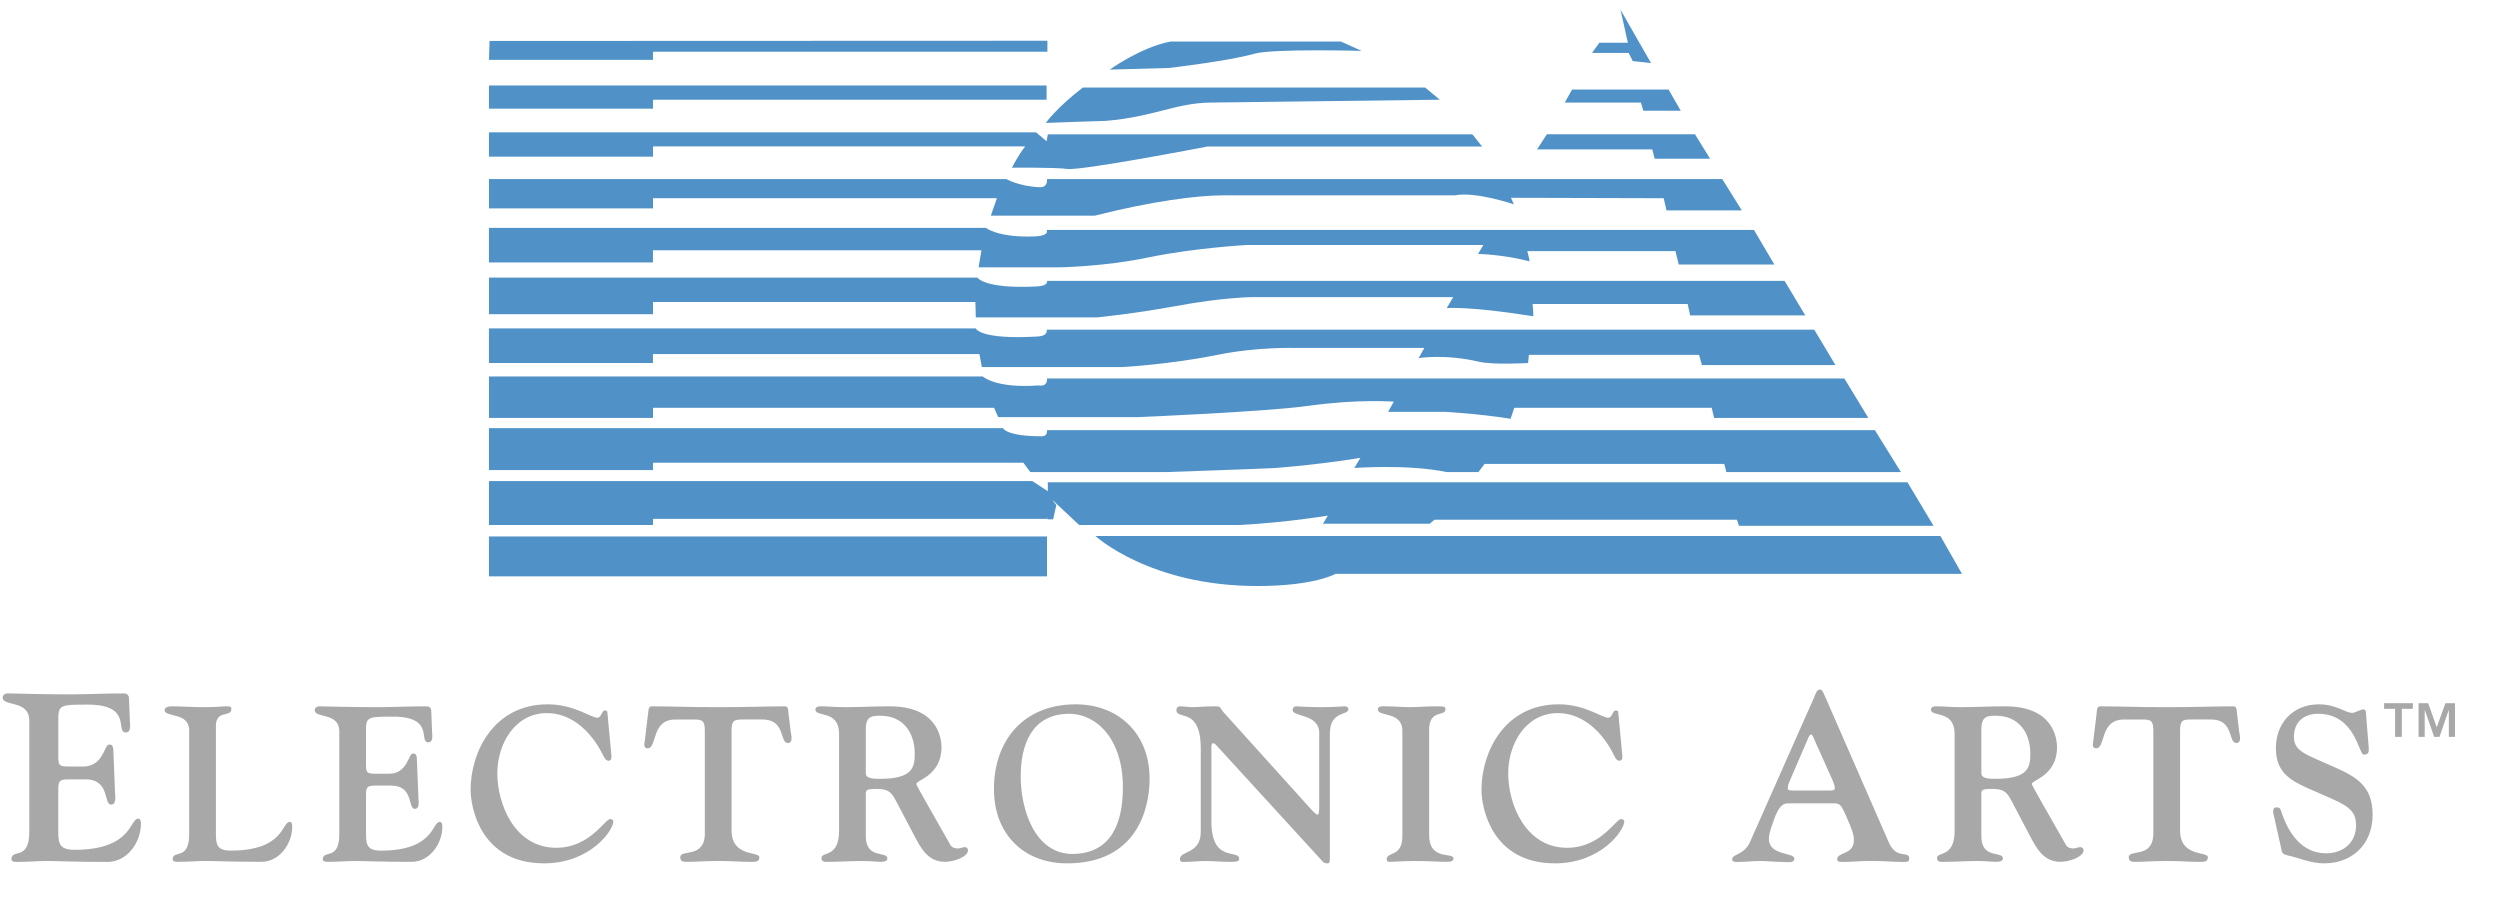
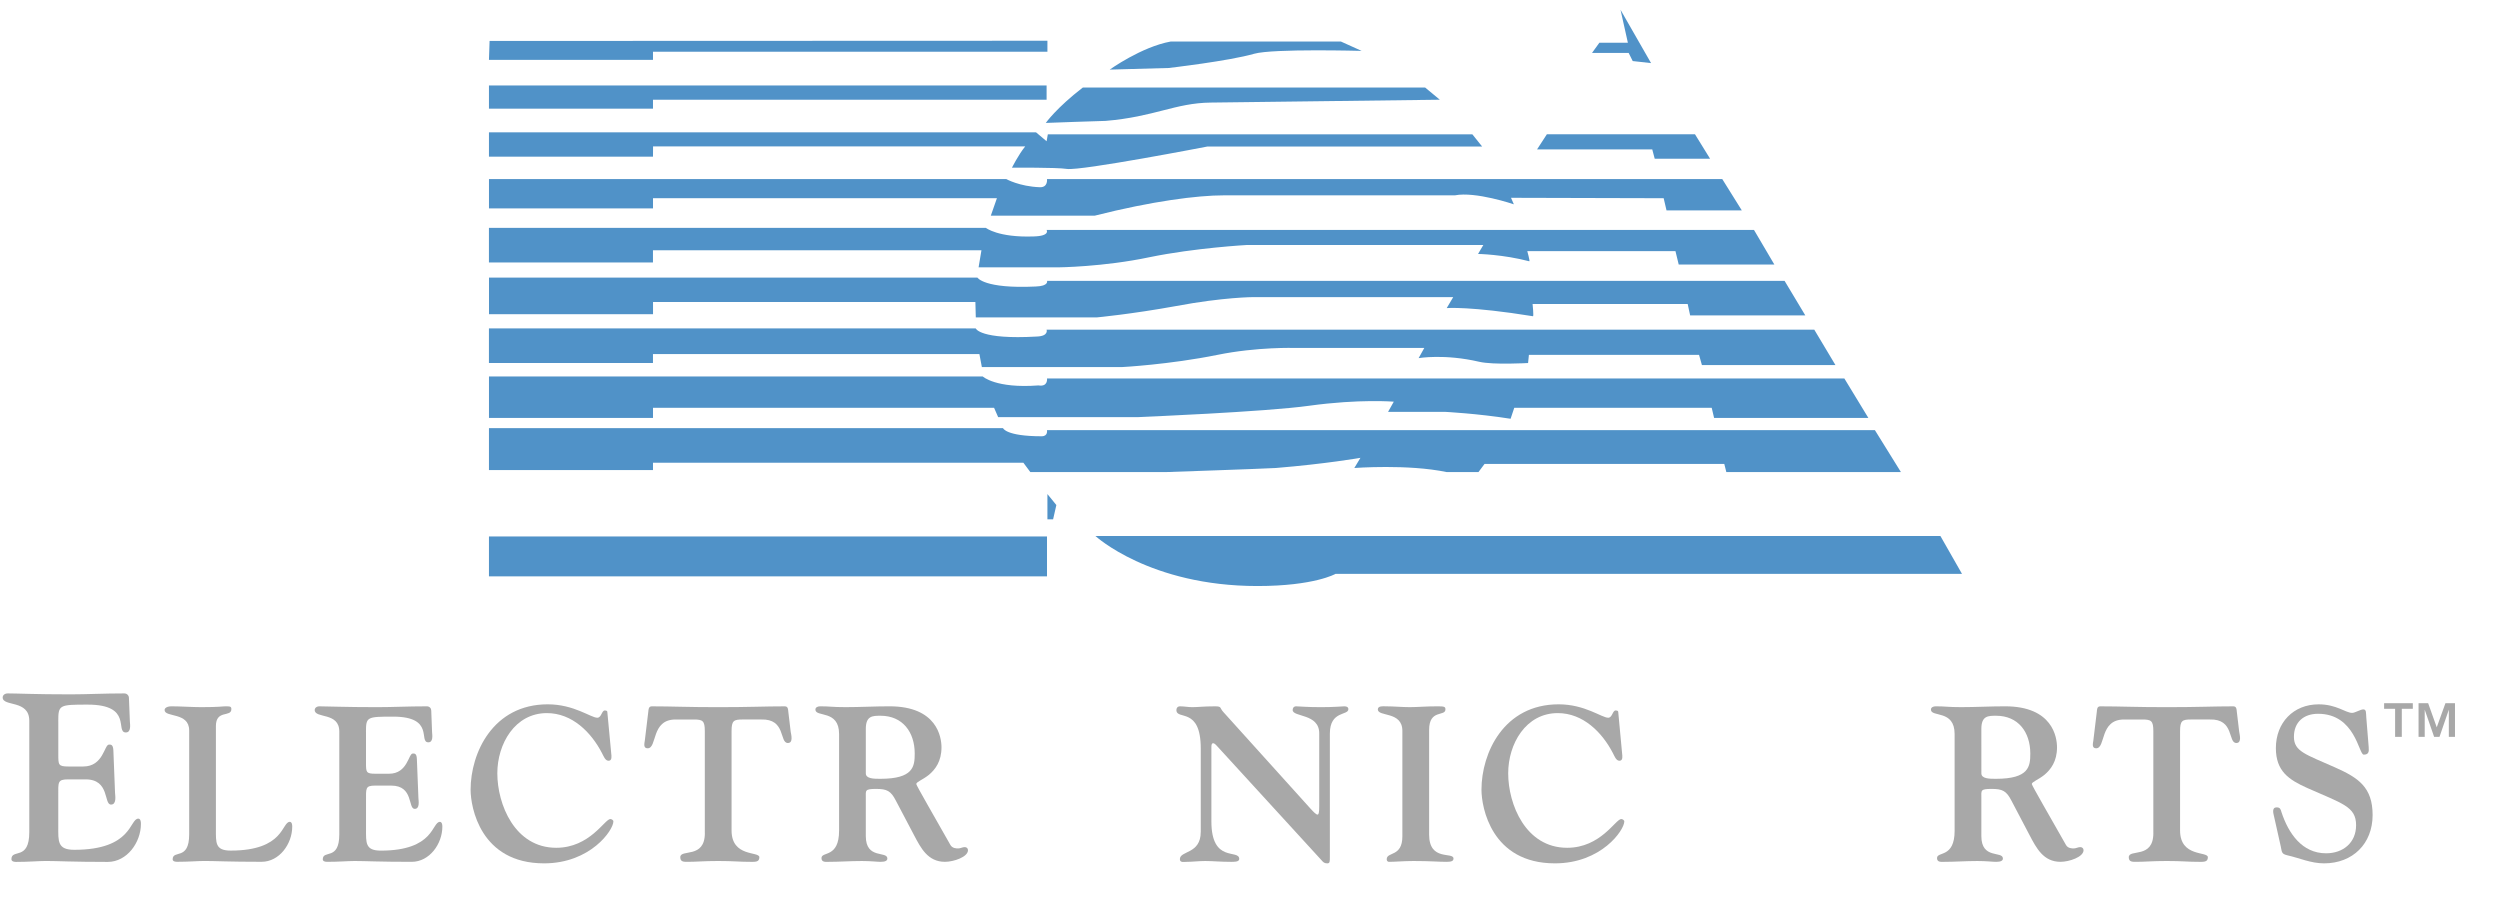
<svg xmlns="http://www.w3.org/2000/svg" xmlns:ns1="http://www.inkscape.org/namespaces/inkscape" xmlns:ns2="http://sodipodi.sourceforge.net/DTD/sodipodi-0.dtd" width="132.292mm" height="48.511mm" viewBox="0 0 132.292 48.511" version="1.1" id="svg1687" ns1:version="0.92.4 (5da689c313, 2019-01-14)" ns2:docname="EA logo older.svg">
  <defs id="defs1681">
    <clipPath clipPathUnits="userSpaceOnUse" id="clipPath1399">
      <path d="M -1,685 H 505 V -1 H -1 Z" id="path1397" ns1:connector-curvature="0" />
    </clipPath>
    <clipPath clipPathUnits="userSpaceOnUse" id="clipPath1405">
      <path d="M 0,684.06 H 504 V 0.06 H 0 Z" id="path1403" ns1:connector-curvature="0" />
    </clipPath>
  </defs>
  <ns2:namedview id="base" pagecolor="#ffffff" bordercolor="#666666" borderopacity="1.0" ns1:pageopacity="0.0" ns1:pageshadow="2" ns1:zoom="0.98994949" ns1:cx="574.40922" ns1:cy="121.39249" ns1:document-units="mm" ns1:current-layer="layer1" showgrid="false" fit-margin-top="0" fit-margin-left="0" fit-margin-right="0" fit-margin-bottom="0" ns1:window-width="1920" ns1:window-height="1027" ns1:window-x="-8" ns1:window-y="-8" ns1:window-maximized="1" />
  <g ns1:label="Layer 1" ns1:groupmode="layer" id="layer1" transform="translate(-47.79,-128.456)">
    <path d="m 73.698,130.623 29.518,-0.011 v 0.581 H 82.344 v 0.431 h -8.68 l 0.033,-1" style="fill:#5092c8;fill-opacity:1;fill-rule:nonzero;stroke:none;stroke-width:1.962" id="path1409" ns1:connector-curvature="0" />
    <path d="m 73.664,132.979 h 29.509 v 0.753 H 82.344 v 0.475 h -8.68 v -1.228" style="fill:#5092c8;fill-opacity:1;fill-rule:nonzero;stroke:none;stroke-width:1.962" id="path1411" ns1:connector-curvature="0" />
    <path d="m 73.664,135.457 h 28.948 l 0.561,0.473 0.065,-0.367 h 22.464 l 0.518,0.647 h -14.54 c 0,0 -6.677,1.293 -7.431,1.185 -0.539,-0.086 -2.909,-0.065 -2.909,-0.065 0,0 0.334,-0.673 0.7,-1.126 H 82.348 l -0.004,0.543 h -8.68 v -1.291" style="fill:#5092c8;fill-opacity:1;fill-rule:nonzero;stroke:none;stroke-width:1.962" id="path1413" ns1:connector-curvature="0" />
    <path d="m 73.664,137.932 h 27.376 c 0,0 0.689,0.389 1.765,0.431 0.453,0.022 0.389,-0.431 0.389,-0.431 h 35.733 l 1.034,1.658 h -3.984 l -0.151,-0.645 -8.078,-0.022 0.151,0.345 c 0,0 -2.024,-0.691 -3.123,-0.475 -0.065,0 -12.235,0 -12.235,0 -1.379,0 -3.768,0.302 -6.828,1.077 h -5.493 l 0.324,-0.926 H 82.345 v 0.538 h -8.68 v -1.55" style="fill:#5092c8;fill-opacity:1;fill-rule:nonzero;stroke:none;stroke-width:1.962" id="path1415" ns1:connector-curvature="0" />
    <path d="m 106.512,132.14 c 0,0 1.679,-1.206 3.231,-1.487 0.022,0 9.002,0 9.002,0 l 1.099,0.496 c 0,0 -4.694,-0.13 -5.685,0.151 -1.336,0.386 -4.524,0.753 -4.524,0.753 l -3.123,0.086" style="fill:#5092c8;fill-opacity:1;fill-rule:nonzero;stroke:none;stroke-width:1.962" id="path1417" ns1:connector-curvature="0" />
    <path d="m 103.13,134.961 c 0,0 0.559,-0.796 1.96,-1.873 0.022,0 18.114,0 18.114,0 l 0.777,0.645 -12.127,0.151 c -1.873,0.022 -2.972,0.753 -5.557,0.969 -0.237,0 -3.166,0.108 -3.166,0.108" style="fill:#5092c8;fill-opacity:1;fill-rule:nonzero;stroke:none;stroke-width:1.962" id="path1419" ns1:connector-curvature="0" />
    <path d="m 140.606,140.624 1.077,1.83 h -5.061 l -0.172,-0.71 h -7.841 c 0,0 0.151,0.539 0.108,0.539 -1.399,-0.367 -2.713,-0.389 -2.713,-0.389 l 0.28,-0.475 h -12.494 c 0,0 -2.758,0.151 -5.169,0.647 -2.434,0.516 -4.847,0.538 -4.847,0.538 h -4.2 l 0.151,-0.904 h -17.382 v 0.645 h -8.68 v -1.83 h 26.299 c 0,0 0.645,0.518 2.519,0.453 0.906,-0.022 0.691,-0.345 0.691,-0.345 h 37.434" style="fill:#5092c8;fill-opacity:1;fill-rule:nonzero;stroke:none;stroke-width:1.962" id="path1421" ns1:connector-curvature="0" />
    <path d="m 99.424,145.253 h 6.397 c 0,0 1.832,-0.171 4.202,-0.602 2.519,-0.473 4.092,-0.473 4.092,-0.473 h 10.575 l -0.345,0.581 c 0,0 1.228,-0.108 4.567,0.431 0.044,0 -0.022,-0.647 -0.022,-0.647 h 8.207 l 0.13,0.604 h 6.095 l -1.098,-1.83 h -39.028 c 0,0 0.108,0.279 -0.604,0.3 -2.734,0.13 -3.08,-0.473 -3.08,-0.473 h -25.846 v 1.938 h 8.68 v -0.647 h 17.058 l 0.022,0.818" style="fill:#5092c8;fill-opacity:1;fill-rule:nonzero;stroke:none;stroke-width:1.962" id="path1423" ns1:connector-curvature="0" />
    <path d="m 143.796,145.901 1.12,1.873 h -7.066 l -0.151,-0.539 h -9.004 l -0.044,0.431 c 0,0 -1.83,0.108 -2.583,-0.065 -1.83,-0.43 -3.209,-0.194 -3.209,-0.194 l 0.3,-0.538 h -6.848 c 0,0 -1.983,-0.065 -4.094,0.365 -2.562,0.518 -5.061,0.647 -5.061,0.647 h -7.409 l -0.13,-0.689 h -17.274 v 0.473 h -8.68 v -1.83 h 25.76 c 0,0 0.216,0.602 3.231,0.43 0.647,-0.022 0.518,-0.365 0.518,-0.365 h 40.623" style="fill:#5092c8;fill-opacity:1;fill-rule:nonzero;stroke:none;stroke-width:1.962" id="path1425" ns1:connector-curvature="0" />
    <path d="m 138.282,136.855 -0.798,-1.293 h -7.839 l -0.518,0.798 h 6.095 l 0.13,0.494 h 2.931" style="fill:#5092c8;fill-opacity:1;fill-rule:nonzero;stroke:none;stroke-width:1.962" id="path1427" ns1:connector-curvature="0" />
-     <path d="m 136.73,134.315 -0.645,-1.12 h -5.106 l -0.386,0.689 h 4.027 l 0.13,0.431 h 1.981" style="fill:#5092c8;fill-opacity:1;fill-rule:nonzero;stroke:none;stroke-width:1.962" id="path1429" ns1:connector-curvature="0" />
    <path d="m 135.159,131.795 -1.616,-2.821 0.389,1.744 h -1.509 l -0.389,0.539 h 1.94 l 0.214,0.43 0.971,0.108" style="fill:#5092c8;fill-opacity:1;fill-rule:nonzero;stroke:none;stroke-width:1.962" id="path1431" ns1:connector-curvature="0" />
    <path d="m 103.194,148.484 h 42.194 l 1.271,2.089 h -8.164 l -0.127,-0.538 h -10.448 l -0.194,0.581 c -1.765,-0.28 -3.488,-0.367 -3.488,-0.367 h -2.995 l 0.302,-0.538 c 0,0 -1.809,-0.151 -4.48,0.216 -2.283,0.322 -9.047,0.602 -9.047,0.602 h -7.409 l -0.216,-0.494 H 82.345 v 0.538 h -8.68 v -2.197 h 26.127 c 0,0 0.689,0.647 2.95,0.475 0.518,0.086 0.453,-0.367 0.453,-0.367" style="fill:#5092c8;fill-opacity:1;fill-rule:nonzero;stroke:none;stroke-width:1.962" id="path1433" ns1:connector-curvature="0" />
    <path d="m 102.312,153.437 h 7.172 c 0,0 5.061,-0.172 5.816,-0.216 2.627,-0.214 4.48,-0.538 4.48,-0.538 l -0.324,0.538 c 0,0 2.842,-0.214 4.888,0.216 0.044,0 1.681,0 1.681,0 l 0.321,-0.43 h 12.688 l 0.108,0.43 h 9.239 l -1.377,-2.219 h -43.811 c 0,0 0.065,0.324 -0.28,0.324 -1.895,0 -2.046,-0.43 -2.046,-0.43 H 73.664 v 2.217 h 8.68 v -0.386 H 101.945 l 0.367,0.494" style="fill:#5092c8;fill-opacity:1;fill-rule:nonzero;stroke:none;stroke-width:1.962" id="path1435" ns1:connector-curvature="0" />
-     <path d="m 148.728,153.977 1.379,2.303 H 139.81 l -0.108,-0.322 h -16.003 l -0.259,0.214 h -5.644 l 0.259,-0.43 c 0,0 -2.197,0.365 -4.653,0.494 -0.044,0 -8.508,0 -8.508,0 l -1.379,-1.291 -0.3,0.969 H 82.344 v 0.322 h -8.68 v -2.325 h 28.753 l 0.82,0.538 v -0.473 h 45.49" style="fill:#5092c8;fill-opacity:1;fill-rule:nonzero;stroke:none;stroke-width:1.962" id="path1437" ns1:connector-curvature="0" />
    <path d="m 105.756,156.819 c 0,0 2.866,2.648 8.572,2.648 3.017,0 4.137,-0.645 4.137,-0.645 h 33.147 l -1.142,-2.003 h -44.715" style="fill:#5092c8;fill-opacity:1;fill-rule:nonzero;stroke:none;stroke-width:1.962" id="path1439" ns1:connector-curvature="0" />
    <path d="M 73.664,156.844 H 103.194 v 2.111 H 73.664 Z" style="fill:#5092c8;fill-opacity:1;fill-rule:nonzero;stroke:none;stroke-width:1.962" id="path1441" ns1:connector-curvature="0" />
    <path d="m 103.216,155.936 v -1.336 l 0.473,0.581 -0.172,0.755 h -0.3" style="fill:#5092c8;fill-opacity:1;fill-rule:nonzero;stroke:none;stroke-width:1.962" id="path1443" ns1:connector-curvature="0" />
    <path d="m 50.874,166.623 c 0,-0.869 0.05,-0.881 1.558,-0.881 2.405,0 1.432,1.473 2.019,1.473 0.286,0 0.224,-0.416 0.212,-0.579 l -0.05,-1.248 c 0,-0.114 -0.088,-0.239 -0.249,-0.239 -1.098,0 -1.958,0.05 -2.842,0.05 -1.907,0 -2.803,-0.05 -3.315,-0.05 -0.175,0 -0.275,0.1 -0.275,0.214 0,0.504 1.408,0.102 1.408,1.234 v 5.895 c 0,1.536 -0.946,0.855 -0.946,1.434 0,0.077 0.074,0.14 0.235,0.14 0.687,0 1.208,-0.05 1.595,-0.05 0.624,0 1.371,0.05 3.266,0.05 1.022,0 1.758,-1.032 1.758,-2.015 0,-0.239 -0.088,-0.276 -0.137,-0.276 -0.475,0 -0.3,1.65 -3.39,1.65 -0.898,0 -0.847,-0.453 -0.847,-1.234 v -1.612 c 0,-0.73 -0.05,-0.881 0.524,-0.881 h 0.922 c 1.295,0 0.946,1.334 1.346,1.334 0.298,0 0.224,-0.453 0.212,-0.618 l -0.088,-2.24 c -0.011,-0.341 -0.149,-0.316 -0.235,-0.316 -0.249,0 -0.289,1.159 -1.359,1.159 h -0.785 c -0.535,0 -0.535,-0.088 -0.535,-0.63 v -1.764" style="fill:#a8a8a8;fill-opacity:1;fill-rule:nonzero;stroke:none;stroke-width:1.962" id="path1445" ns1:connector-curvature="0" />
    <path d="m 59.215,166.878 c 0,-0.883 0.818,-0.453 0.818,-0.895 0,-0.14 -0.059,-0.151 -0.3,-0.151 -0.185,0 -0.322,0.044 -1.299,0.044 -0.438,0 -1.104,-0.044 -1.565,-0.044 -0.241,0 -0.369,0.092 -0.369,0.196 0,0.408 1.301,0.094 1.301,1.083 v 5.496 c 0,1.418 -0.875,0.791 -0.875,1.326 0,0.068 0.069,0.127 0.22,0.127 0.632,0 1.116,-0.044 1.471,-0.044 0.577,0 1.265,0.044 3.015,0.044 0.944,0 1.622,-0.953 1.622,-1.86 0,-0.222 -0.081,-0.255 -0.127,-0.255 -0.438,0 -0.276,1.522 -3.129,1.522 -0.828,0 -0.783,-0.418 -0.783,-1.14 v -5.451" style="fill:#a8a8a8;fill-opacity:1;fill-rule:nonzero;stroke:none;stroke-width:1.962" id="path1447" ns1:connector-curvature="0" />
    <path d="m 67.156,167.192 c 0,-0.802 0.044,-0.814 1.438,-0.814 2.221,0 1.324,1.359 1.864,1.359 0.265,0 0.208,-0.383 0.196,-0.534 l -0.044,-1.151 c 0,-0.104 -0.081,-0.22 -0.23,-0.22 -1.012,0 -1.805,0.044 -2.623,0.044 -1.76,0 -2.587,-0.044 -3.06,-0.044 -0.161,0 -0.253,0.092 -0.253,0.196 0,0.465 1.301,0.094 1.301,1.14 v 5.44 c 0,1.418 -0.875,0.791 -0.875,1.326 0,0.068 0.068,0.127 0.22,0.127 0.632,0 1.116,-0.044 1.471,-0.044 0.577,0 1.265,0.044 3.015,0.044 0.944,0 1.622,-0.953 1.622,-1.86 0,-0.222 -0.081,-0.255 -0.127,-0.255 -0.438,0 -0.276,1.522 -3.129,1.522 -0.828,0 -0.783,-0.418 -0.783,-1.14 v -1.487 c 0,-0.675 -0.044,-0.814 0.484,-0.814 h 0.851 c 1.195,0 0.873,1.232 1.242,1.232 0.276,0 0.206,-0.418 0.196,-0.569 l -0.082,-2.07 c -0.011,-0.314 -0.137,-0.29 -0.218,-0.29 -0.23,0 -0.265,1.069 -1.254,1.069 h -0.726 c -0.494,0 -0.494,-0.082 -0.494,-0.581 v -1.628" style="fill:#a8a8a8;fill-opacity:1;fill-rule:nonzero;stroke:none;stroke-width:1.962" id="path1449" ns1:connector-curvature="0" />
    <path d="m 79.928,166.123 c 0,-0.059 -0.081,-0.071 -0.137,-0.071 -0.161,0 -0.172,0.384 -0.393,0.384 -0.343,0 -1.23,-0.71 -2.623,-0.71 -2.897,0 -4.082,2.57 -4.082,4.522 0,0.92 0.518,3.894 3.888,3.894 2.45,0 3.668,-1.754 3.668,-2.219 0,-0.071 -0.102,-0.127 -0.161,-0.127 -0.298,0 -1.081,1.522 -2.864,1.522 -2.197,0 -3.117,-2.301 -3.117,-3.941 0,-1.558 0.932,-3.186 2.623,-3.186 1.334,0 2.346,1.012 2.921,2.128 0.081,0.151 0.163,0.394 0.345,0.394 0.196,0 0.151,-0.267 0.139,-0.383 l -0.208,-2.209" style="fill:#a8a8a8;fill-opacity:1;fill-rule:nonzero;stroke:none;stroke-width:1.962" id="path1451" ns1:connector-curvature="0" />
    <path d="m 85.089,172.539 c 0,1.383 -1.301,0.826 -1.301,1.279 0,0.255 0.196,0.243 0.402,0.243 0.461,0 0.84,-0.044 1.61,-0.044 0.771,0 1.15,0.044 1.61,0.044 0.334,0 0.563,0.033 0.563,-0.243 0,-0.326 -1.471,0.011 -1.471,-1.418 v -5.255 c 0,-0.557 0.114,-0.616 0.587,-0.616 h 0.977 c 1.324,-0.044 0.955,1.244 1.416,1.244 0.298,0 0.172,-0.453 0.149,-0.592 l -0.127,-1.069 c -0.011,-0.116 -0.011,-0.279 -0.185,-0.279 -1.069,0 -1.84,0.044 -3.519,0.044 -1.679,0 -2.45,-0.044 -3.519,-0.044 -0.172,0 -0.172,0.163 -0.185,0.279 l -0.185,1.534 c -0.022,0.151 -0.092,0.408 0.149,0.408 0.518,0 0.172,-1.524 1.473,-1.524 h 0.965 c 0.473,0 0.588,0.059 0.588,0.616 v 5.394" style="fill:#a8a8a8;fill-opacity:1;fill-rule:nonzero;stroke:none;stroke-width:1.962" id="path1453" ns1:connector-curvature="0" />
    <path d="m 93.606,167.029 c 0,-0.698 0.357,-0.698 0.783,-0.698 1.161,0 1.805,0.861 1.805,2.001 0,0.685 -0.069,1.336 -1.817,1.336 -0.345,0 -0.771,0 -0.771,-0.29 z m -1.414,5.383 c 0,1.463 -0.932,1.081 -0.932,1.452 0,0.234 0.241,0.198 0.367,0.198 0.577,0 1.151,-0.044 1.771,-0.044 0.484,0 0.794,0.044 0.991,0.044 0.265,0 0.357,-0.071 0.357,-0.175 0,-0.418 -1.14,0.059 -1.14,-1.185 v -2.011 c 0,-0.408 -0.068,-0.488 0.542,-0.488 0.575,0 0.783,0.104 1.046,0.616 l 0.967,1.836 c 0.357,0.675 0.724,1.406 1.634,1.406 0.459,0 1.218,-0.255 1.218,-0.616 0,-0.092 -0.068,-0.163 -0.172,-0.163 -0.114,0 -0.23,0.071 -0.345,0.071 -0.092,0 -0.31,0 -0.414,-0.186 -0.828,-1.465 -1.805,-3.15 -1.805,-3.221 0,-0.116 0.334,-0.22 0.667,-0.487 0.334,-0.28 0.667,-0.71 0.667,-1.454 0,-0.535 -0.23,-2.173 -2.75,-2.173 -0.771,0 -1.552,0.044 -2.323,0.044 -0.726,0 -0.818,-0.044 -1.346,-0.044 -0.139,0 -0.253,0.057 -0.253,0.175 0,0.418 1.253,-0.011 1.253,1.289 v 5.116" style="fill:#a8a8a8;fill-opacity:1;fill-rule:nonzero;stroke:none;stroke-width:1.962" id="path1455" ns1:connector-curvature="0" />
-     <path d="m 100.387,170.215 c 0,2.36 1.554,3.927 3.866,3.927 3.668,0 4.37,-2.846 4.37,-4.474 0,-2.464 -1.714,-3.962 -3.957,-3.941 -2.75,0.022 -4.28,1.942 -4.28,4.488 z m 1.416,-0.663 c 0,-1.685 0.575,-3.29 2.519,-3.325 1.483,-0.022 2.888,1.326 2.888,3.894 0,1.93 -0.645,3.488 -2.623,3.523 -2.06,0.033 -2.784,-2.395 -2.784,-4.092" style="fill:#a8a8a8;fill-opacity:1;fill-rule:nonzero;stroke:none;stroke-width:1.962" id="path1457" ns1:connector-curvature="0" />
    <path d="m 111.329,172.48 c 0,1.187 -1.104,0.977 -1.104,1.442 0,0.198 0.23,0.14 0.357,0.14 0.31,0 0.62,-0.044 0.989,-0.044 0.402,0 0.794,0.044 1.357,0.044 0.149,0 0.438,0.011 0.438,-0.151 0,-0.545 -1.473,0.245 -1.473,-1.987 v -3.953 c 0,-0.104 0.022,-0.186 0.092,-0.186 0.057,0 0.127,0.059 0.208,0.151 l 5.532,6.046 c 0.081,0.092 0.139,0.161 0.3,0.161 0.137,0 0.137,-0.092 0.137,-0.348 v -6.522 c 0,-1.22 0.979,-0.942 0.979,-1.289 0,-0.033 0,-0.151 -0.22,-0.151 -0.104,0 -0.506,0.044 -1.23,0.044 -0.794,0 -1.128,-0.044 -1.312,-0.044 -0.149,0 -0.185,0.116 -0.185,0.196 0,0.384 1.405,0.175 1.405,1.232 v 3.872 c 0,0.29 -0.022,0.43 -0.092,0.43 -0.068,0 -0.208,-0.139 -0.357,-0.302 l -4.624,-5.126 c -0.208,-0.222 -0.068,-0.302 -0.438,-0.302 -0.61,0 -0.908,0.044 -1.208,0.044 -0.218,0 -0.425,-0.044 -0.643,-0.044 -0.139,0 -0.196,0.092 -0.196,0.196 0,0.559 1.289,-0.196 1.289,2.034 v 4.418" style="fill:#a8a8a8;fill-opacity:1;fill-rule:nonzero;stroke:none;stroke-width:1.962" id="path1459" ns1:connector-curvature="0" />
    <path d="m 123.415,167.076 c 0,-1.104 0.863,-0.687 0.863,-1.081 0,-0.139 -0.059,-0.163 -0.404,-0.163 -0.655,0 -1.069,0.044 -1.483,0.044 -0.402,0 -0.851,-0.044 -1.301,-0.044 -0.102,0 -0.39,-0.033 -0.39,0.163 0,0.406 1.299,0.081 1.299,1.138 v 5.581 c 0,1.104 -0.828,0.802 -0.828,1.208 0,0.059 0.022,0.14 0.127,0.14 0.298,0 0.792,-0.044 1.289,-0.044 0.896,0 1.322,0.044 1.748,0.044 0.265,0 0.369,-0.044 0.369,-0.175 0,-0.371 -1.289,0.163 -1.289,-1.267 v -5.544" style="fill:#a8a8a8;fill-opacity:1;fill-rule:nonzero;stroke:none;stroke-width:1.962" id="path1461" ns1:connector-curvature="0" />
    <path d="m 133.421,166.123 c 0,-0.059 -0.081,-0.071 -0.139,-0.071 -0.161,0 -0.172,0.384 -0.39,0.384 -0.345,0 -1.232,-0.71 -2.623,-0.71 -2.899,0 -4.084,2.57 -4.084,4.522 0,0.92 0.518,3.894 3.888,3.894 2.45,0 3.67,-1.754 3.67,-2.219 0,-0.071 -0.104,-0.127 -0.161,-0.127 -0.3,0 -1.083,1.522 -2.864,1.522 -2.199,0 -3.119,-2.301 -3.119,-3.941 0,-1.558 0.932,-3.186 2.623,-3.186 1.336,0 2.348,1.012 2.923,2.128 0.081,0.151 0.161,0.394 0.345,0.394 0.194,0 0.149,-0.267 0.137,-0.383 l -0.206,-2.209" style="fill:#a8a8a8;fill-opacity:1;fill-rule:nonzero;stroke:none;stroke-width:1.962" id="path1463" ns1:connector-curvature="0" />
-     <path d="m 142.79,170.287 c -0.224,0 -0.398,0.011 -0.398,-0.114 0,-0.175 0.074,-0.314 0.137,-0.465 l 0.959,-2.228 c 0.063,-0.139 0.112,-0.151 0.137,-0.151 0.063,0 0.028,0 0.1,0.1 l 1.022,2.279 c 0.061,0.151 0.135,0.29 0.135,0.465 0,0.127 -0.172,0.114 -0.398,0.114 z m 2.081,0.681 c 0.324,0 0.386,0.126 0.798,1.108 0.137,0.339 0.224,0.567 0.224,0.843 0,0.769 -0.885,0.63 -0.885,0.995 0,0.176 0.163,0.151 0.386,0.151 0.361,0 0.822,-0.05 1.371,-0.05 0.822,0 1.157,0.05 1.607,0.05 0.338,0 0.449,0.028 0.449,-0.189 0,-0.416 -0.673,0.074 -1.071,-0.82 l -3.366,-7.705 c -0.161,-0.379 -0.186,-0.404 -0.298,-0.404 -0.163,0 -0.224,0.239 -0.312,0.442 l -3.378,7.619 c -0.31,0.704 -0.946,0.63 -0.946,0.918 0,0.165 0.198,0.14 0.373,0.14 0.361,0 0.724,-0.05 1.097,-0.05 0.4,0 0.773,0.05 1.171,0.05 0.263,0 0.649,0.088 0.649,-0.177 0,-0.339 -1.346,-0.139 -1.346,-1.046 0,-0.302 0.175,-0.741 0.261,-0.995 0.286,-0.83 0.549,-0.881 0.761,-0.881 h 2.454" style="fill:#a8a8a8;fill-opacity:1;fill-rule:nonzero;stroke:none;stroke-width:1.962" id="path1465" ns1:connector-curvature="0" />
    <path d="m 152.637,167.029 c 0,-0.698 0.357,-0.698 0.783,-0.698 1.163,0 1.807,0.861 1.807,2.001 0,0.685 -0.068,1.336 -1.818,1.336 -0.345,0 -0.771,0 -0.771,-0.29 z m -1.414,5.383 c 0,1.463 -0.932,1.081 -0.932,1.452 0,0.234 0.241,0.198 0.369,0.198 0.575,0 1.15,-0.044 1.771,-0.044 0.483,0 0.794,0.044 0.989,0.044 0.265,0 0.357,-0.071 0.357,-0.175 0,-0.418 -1.14,0.059 -1.14,-1.185 v -2.011 c 0,-0.408 -0.068,-0.488 0.542,-0.488 0.575,0 0.783,0.104 1.047,0.616 l 0.965,1.836 c 0.357,0.675 0.726,1.406 1.634,1.406 0.461,0 1.22,-0.255 1.22,-0.616 0,-0.092 -0.071,-0.163 -0.172,-0.163 -0.116,0 -0.231,0.071 -0.345,0.071 -0.092,0 -0.312,0 -0.414,-0.186 -0.83,-1.465 -1.807,-3.15 -1.807,-3.221 0,-0.116 0.334,-0.22 0.667,-0.487 0.334,-0.28 0.667,-0.71 0.667,-1.454 0,-0.535 -0.23,-2.173 -2.748,-2.173 -0.771,0 -1.554,0.044 -2.325,0.044 -0.724,0 -0.816,-0.044 -1.346,-0.044 -0.137,0 -0.253,0.057 -0.253,0.175 0,0.418 1.253,-0.011 1.253,1.289 v 5.116" style="fill:#a8a8a8;fill-opacity:1;fill-rule:nonzero;stroke:none;stroke-width:1.962" id="path1467" ns1:connector-curvature="0" />
    <path d="m 161.739,172.539 c 0,1.383 -1.301,0.826 -1.301,1.279 0,0.255 0.194,0.243 0.402,0.243 0.461,0 0.84,-0.044 1.61,-0.044 0.771,0 1.15,0.044 1.61,0.044 0.334,0 0.563,0.033 0.563,-0.243 0,-0.326 -1.471,0.011 -1.471,-1.418 v -5.255 c 0,-0.557 0.114,-0.616 0.587,-0.616 h 0.977 c 1.324,-0.044 0.955,1.244 1.414,1.244 0.3,0 0.172,-0.453 0.151,-0.592 l -0.127,-1.069 c -0.011,-0.116 -0.011,-0.279 -0.185,-0.279 -1.069,0 -1.84,0.044 -3.519,0.044 -1.679,0 -2.45,-0.044 -3.521,-0.044 -0.172,0 -0.172,0.163 -0.182,0.279 l -0.185,1.534 c -0.022,0.151 -0.092,0.408 0.149,0.408 0.518,0 0.172,-1.524 1.473,-1.524 h 0.965 c 0.473,0 0.588,0.059 0.588,0.616 v 5.394" style="fill:#a8a8a8;fill-opacity:1;fill-rule:nonzero;stroke:none;stroke-width:1.962" id="path1469" ns1:connector-curvature="0" />
    <path d="m 168.485,173.271 c 0.057,0.279 0.044,0.373 0.334,0.442 0.667,0.151 1.253,0.429 1.956,0.429 1.507,0 2.566,-1.034 2.566,-2.556 0,-1.477 -0.759,-1.975 -1.991,-2.523 -1.542,-0.687 -2.173,-0.838 -2.173,-1.616 0,-0.779 0.518,-1.22 1.277,-1.22 1.977,0 2.15,2.162 2.415,2.162 0.253,0 0.289,-0.139 0.265,-0.394 l -0.126,-1.558 c -0.022,-0.267 0.011,-0.442 -0.161,-0.442 -0.151,0 -0.438,0.185 -0.588,0.185 -0.345,0 -0.828,-0.453 -1.771,-0.453 -1.346,0 -2.266,0.977 -2.266,2.315 0,1.22 0.679,1.673 1.667,2.115 1.854,0.826 2.578,0.977 2.578,1.966 0,0.93 -0.691,1.487 -1.587,1.487 -1.277,0 -1.991,-1.057 -2.36,-2.173 -0.044,-0.151 -0.068,-0.257 -0.253,-0.257 -0.286,0 -0.171,0.338 -0.137,0.5 l 0.357,1.593" style="fill:#a8a8a8;fill-opacity:1;fill-rule:nonzero;stroke:none;stroke-width:1.962" id="path1471" ns1:connector-curvature="0" />
    <path d="m 175.772,165.668 h 0.508 l 0.455,1.275 0.459,-1.275 h 0.506 v 1.781 h -0.326 v -1.438 l -0.494,1.438 h -0.284 l -0.498,-1.438 v 1.438 h -0.326 z m -1.24,0.296 h -0.583 v -0.296 h 1.52 v 0.296 h -0.583 v 1.485 h -0.355 v -1.485" style="fill:#a8a8a8;fill-opacity:1;fill-rule:nonzero;stroke:none;stroke-width:1.962" id="path1473" ns1:connector-curvature="0" />
  </g>
</svg>